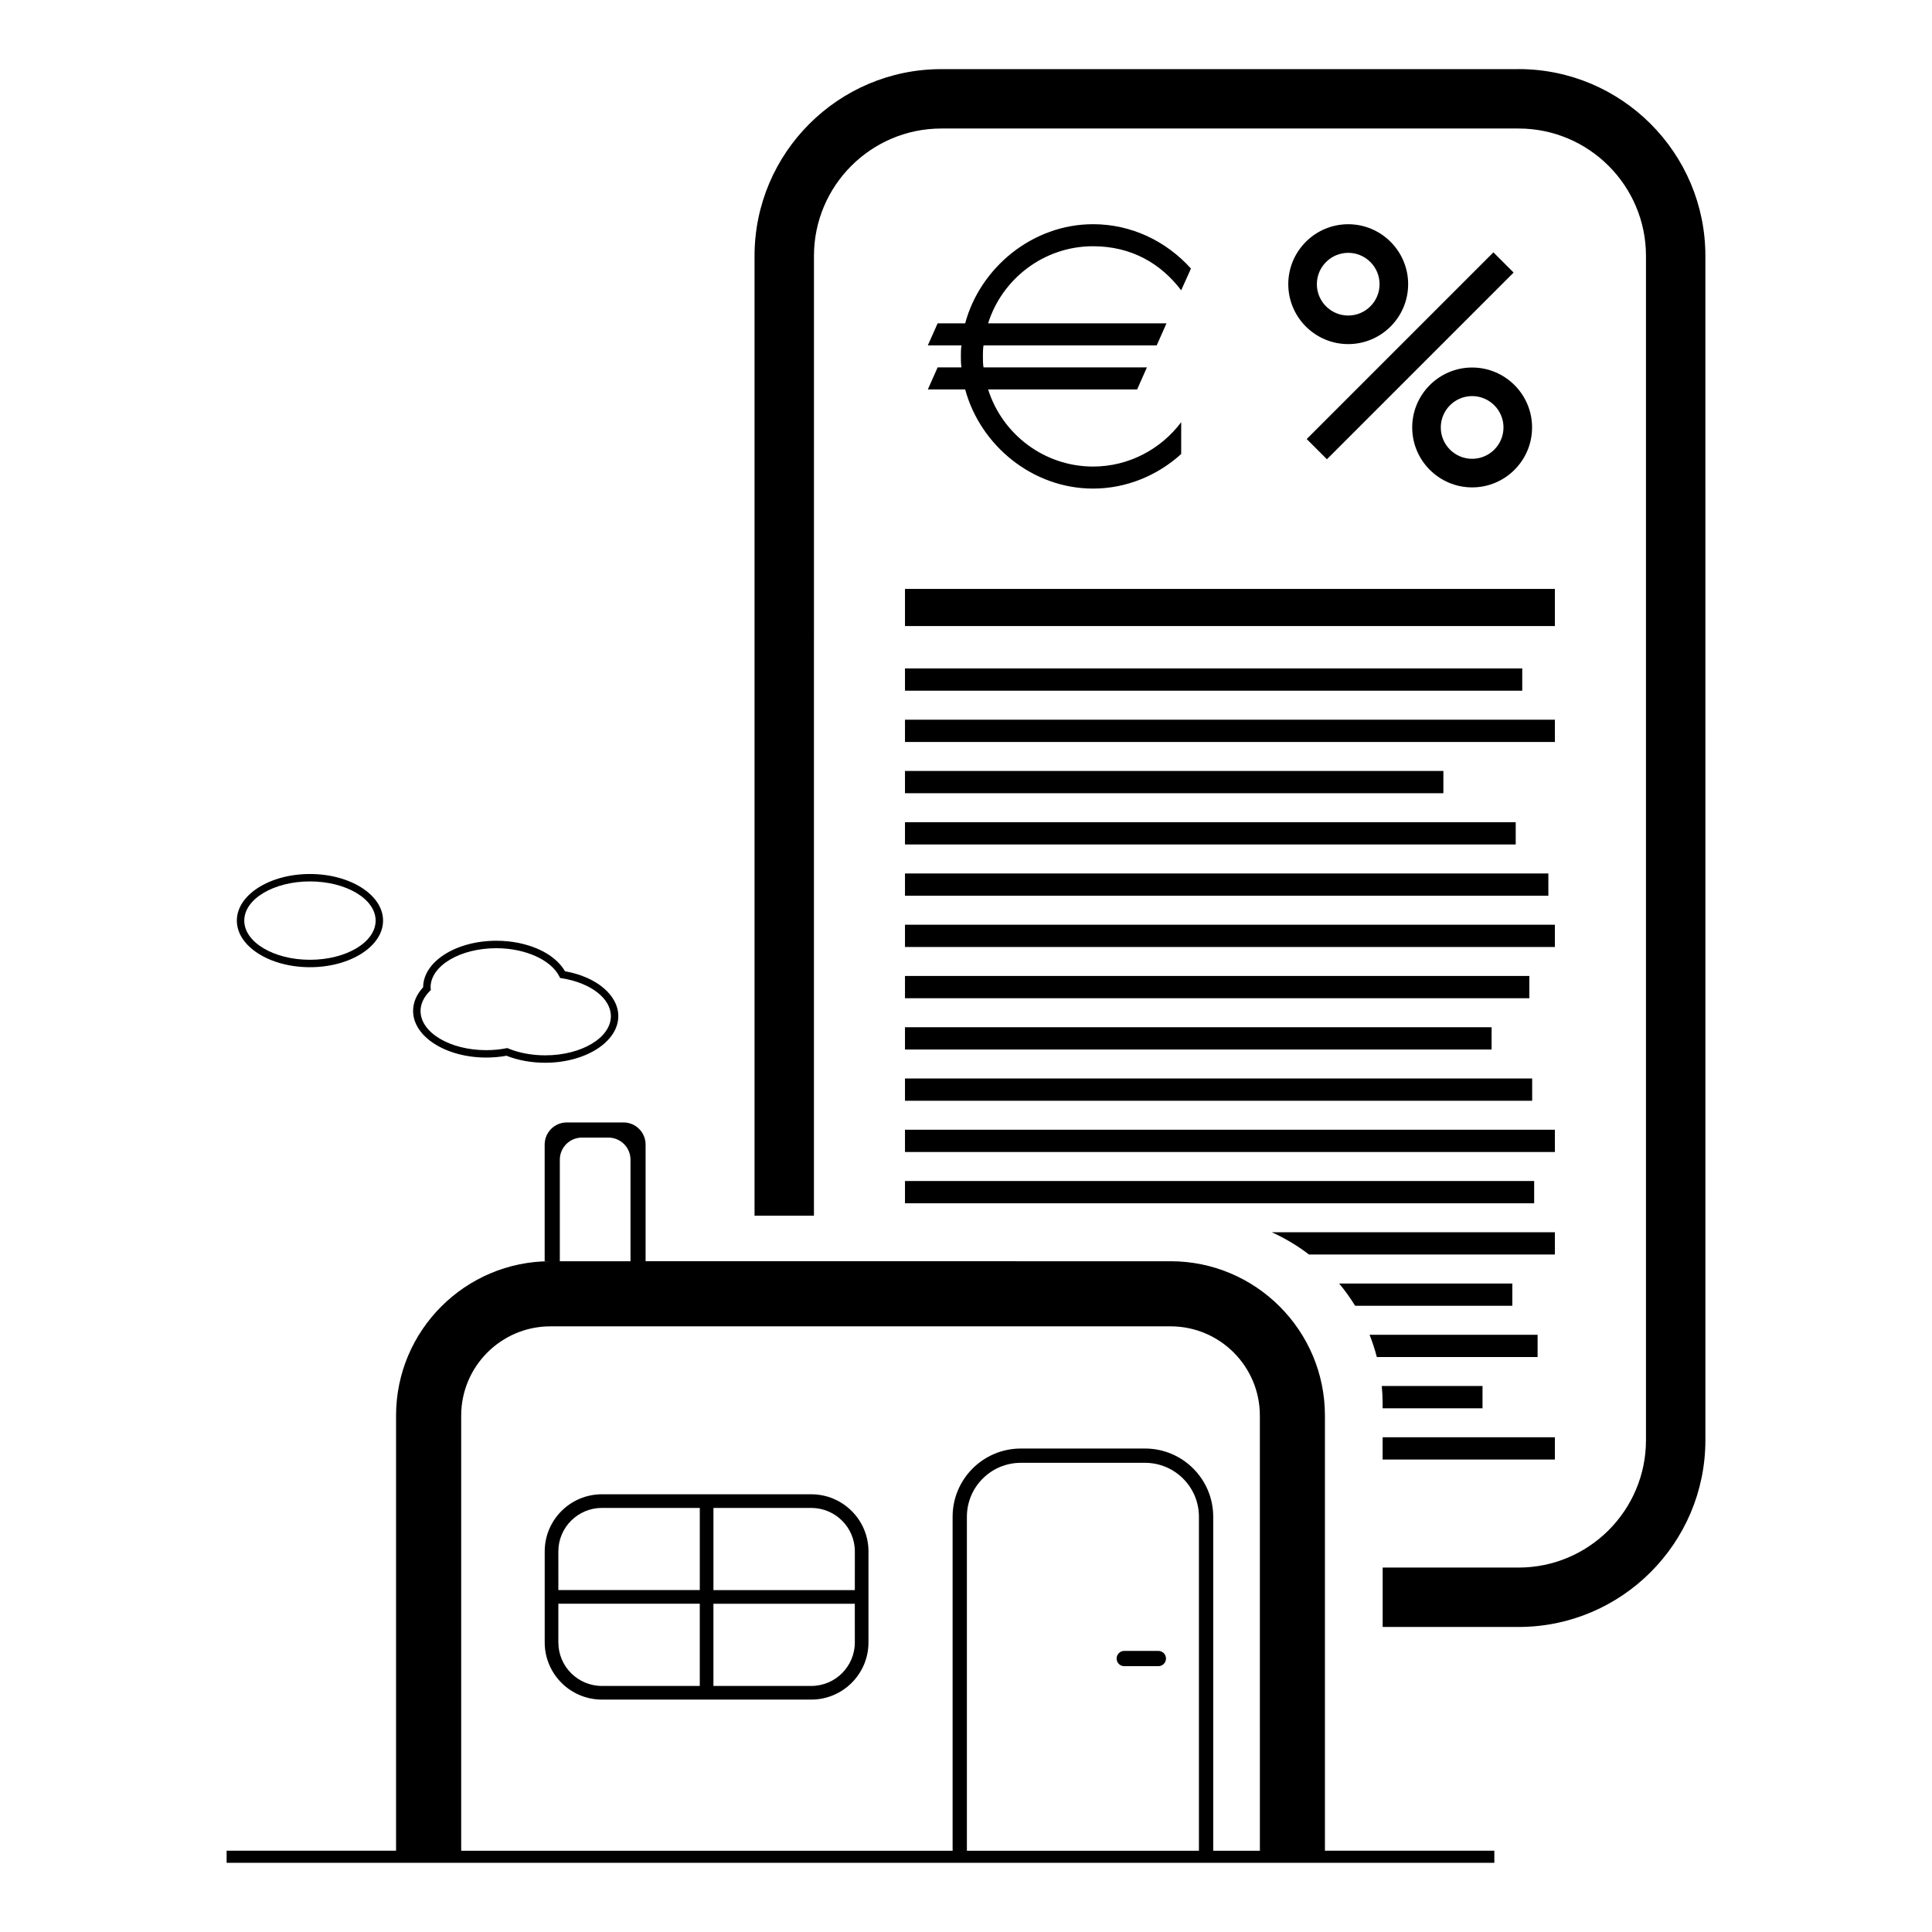
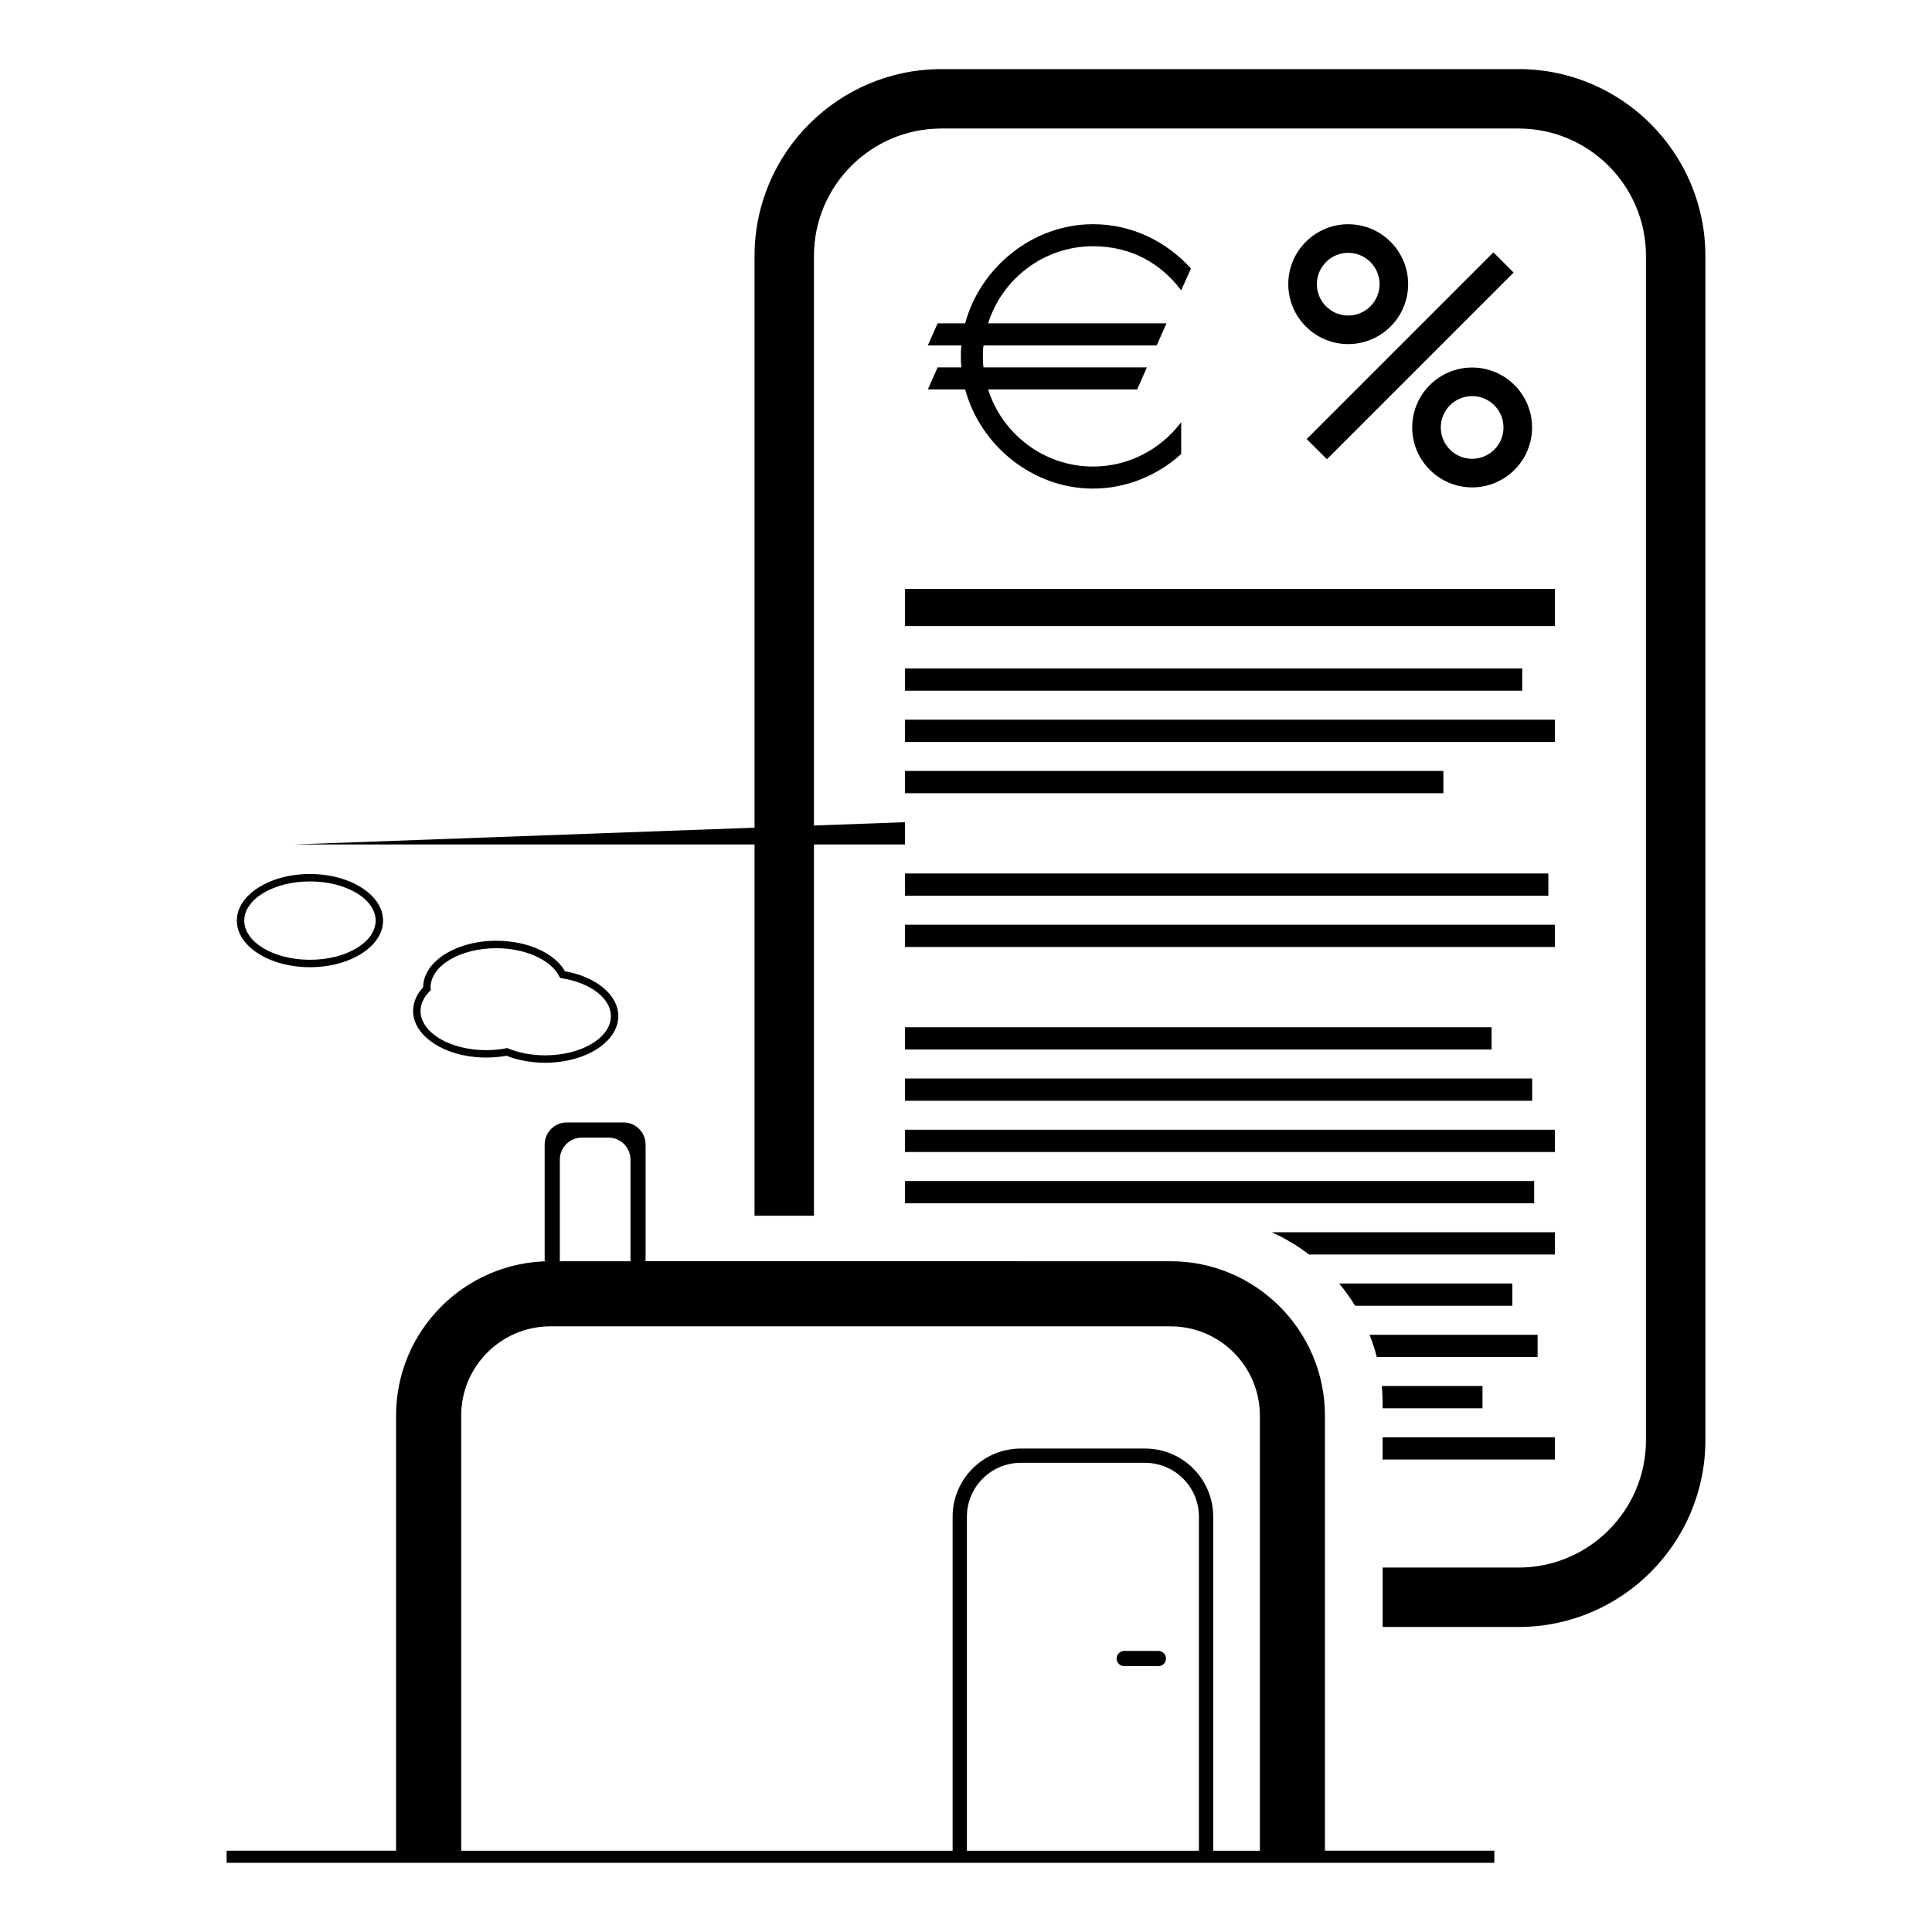
<svg xmlns="http://www.w3.org/2000/svg" fill="#000000" width="800px" height="800px" version="1.1" viewBox="144 144 512 512">
  <g>
    <path d="m495.12 634.46v-115.32c0-22.551-18.348-40.898-40.891-40.898l-139.14-0.004v-30.922c0-3.231-2.621-5.856-5.856-5.856h-15.035c-3.231 0-5.856 2.621-5.856 5.856v30.922h1.516c-22.551 0-40.898 18.348-40.898 40.898v115.32l-44.902 0.004v3.207h335.96v-3.207zm-202.76-183.13c0-3.231 2.621-5.856 5.856-5.856h7.016c3.231 0 5.856 2.621 5.856 5.856v26.914h-18.727zm169.37 182.87c0 0.09 0 0.176-0.008 0.266h-61.477c-0.008-0.09-0.008-0.176-0.008-0.266v-88.258c0-7.875 6.406-14.281 14.281-14.281h32.93c7.875 0 14.281 6.406 14.281 14.281zm16.152 0.262h-12.375c0.008-0.09 0.008-0.176 0.008-0.266v-88.258c0-9.969-8.102-18.066-18.07-18.066l-32.926 0.004c-9.969 0-18.066 8.102-18.066 18.066v88.258c0 0.09 0 0.176 0.008 0.266l-130.24-0.004v-115.32c0-13.039 10.609-23.648 23.648-23.648h164.36c13.039 0 23.648 10.609 23.648 23.648z" />
-     <path d="m359 540h-55.492c-8.355 0-15.156 6.789-15.156 15.141v24.113c0 8.355 6.801 15.156 15.156 15.156h55.492c8.355 0 15.156-6.801 15.156-15.156v-24.113c0-8.352-6.801-15.141-15.156-15.141zm-67.031 15.141c0-6.356 5.184-11.527 11.539-11.527h25.945v21.773h-37.48zm11.539 35.652c-6.356 0-11.539-5.172-11.539-11.539v-10.246h37.48v21.785zm67.031-11.539c0 6.367-5.172 11.539-11.539 11.539h-25.934v-21.785h37.469zm0-13.863h-37.469v-21.773h25.934c6.367 0 11.539 5.172 11.539 11.527z" />
    <path d="m453 583.53c0 1.117-0.906 2.023-2.023 2.023h-9.039c-1.117 0-2.023-0.906-2.023-2.023 0-1.117 0.906-2.023 2.023-2.023h9.039c1.117 0 2.023 0.906 2.023 2.023z" />
    <path d="m226.14 400.32c-10.684 0-19.375-5.539-19.375-12.352 0-6.809 8.691-12.348 19.375-12.348 10.684 0 19.375 5.539 19.375 12.352 0 6.809-8.691 12.348-19.375 12.348zm0-22.734c-9.598 0-17.406 4.656-17.406 10.383s7.809 10.383 17.406 10.383c9.598 0 17.406-4.656 17.406-10.383 0-5.723-7.809-10.383-17.406-10.383z" />
    <path d="m288.48 425.64c-3.648 0-7.188-0.641-10.262-1.855-1.719 0.316-3.523 0.477-5.371 0.477-10.684 0-19.371-5.539-19.371-12.348 0-2.231 0.918-4.394 2.664-6.289 0.027-6.793 8.711-12.316 19.383-12.316 8.207 0 15.43 3.227 18.203 8.082 8.348 1.48 14.133 6.328 14.133 11.902-0.004 6.809-8.695 12.348-19.379 12.348zm-10.059-3.898 0.273 0.113c2.898 1.191 6.285 1.82 9.789 1.82 9.598 0 17.406-4.656 17.406-10.379 0-4.691-5.328-8.82-12.957-10.039l-0.496-0.078-0.227-0.449c-2.211-4.383-9.074-7.445-16.684-7.445-9.602 0-17.414 4.656-17.414 10.379 0 0.066-0.004 0.137 0.008 0.207l0.07 0.484-0.344 0.348c-1.566 1.59-2.394 3.394-2.394 5.219 0 5.723 7.809 10.379 17.406 10.379 1.82 0 3.598-0.168 5.281-0.496z" />
    <path d="m389.89 247.21h9.891c4.055 14.918 17.918 26.27 33.895 26.27 8.84 0 17.109-3.488 23.352-9.164v-8.434c-5.352 7.137-13.867 11.758-23.352 11.758-12.973 0-24.082-8.594-27.812-20.434h39.488l2.594-5.84h-43.301c-0.164-0.973-0.164-1.945-0.164-2.918 0-0.812 0-1.945 0.164-2.918h45.895l2.594-5.84h-47.273c3.648-11.676 14.676-20.434 27.812-20.434 10.215 0 18 4.621 23.352 11.676l2.594-5.758c-6.488-7.215-15.73-11.758-25.945-11.758-16.055 0-29.922 11.516-33.895 26.27h-7.297l-2.594 5.84h8.918c-0.164 0.973-0.164 1.945-0.164 2.918 0 0.973 0 1.945 0.164 2.918h-6.324z" />
    <path d="m490.29 260.35 49.477-49.477 5.356 5.356-49.477 49.477z" />
    <path d="m546.43 162.32h-152.96c-27.297 0-49.508 22.207-49.508 49.508v254.35h15.742l0.004-254.36c0-18.617 15.145-33.762 33.762-33.762h152.97c18.617 0 33.762 15.145 33.762 33.762v313.84c0 18.617-15.145 33.762-33.762 33.762h-36.02v15.742h36.02c27.297 0 49.508-22.207 49.508-49.508l-0.004-313.84c0-27.297-22.207-49.504-49.508-49.504z" />
    <path d="m501.29 235.19c8.758 0 15.883-7.125 15.883-15.883 0-8.758-7.125-15.883-15.883-15.883-8.758 0-15.883 7.125-15.883 15.883 0.004 8.758 7.125 15.883 15.883 15.883zm0-24.188c4.582 0 8.309 3.727 8.309 8.309 0 4.582-3.727 8.309-8.309 8.309-4.582 0-8.309-3.727-8.309-8.309 0.004-4.582 3.731-8.309 8.309-8.309z" />
    <path d="m518.25 257.28c0 8.758 7.125 15.883 15.883 15.883 8.758 0 15.883-7.125 15.883-15.883 0-8.758-7.125-15.883-15.883-15.883-8.758 0-15.883 7.125-15.883 15.883zm24.191 0c0 4.582-3.727 8.309-8.309 8.309-4.582 0-8.309-3.727-8.309-8.309 0-4.582 3.727-8.309 8.309-8.309 4.578 0 8.309 3.727 8.309 8.309z" />
    <path d="m383.83 300.07h172.23v9.84h-172.23z" />
    <path d="m383.83 321.14h163.58v5.902h-163.58z" />
    <path d="m383.83 334.73h172.23v5.902h-172.23z" />
    <path d="m383.83 348.31h142.68v5.902h-142.68z" />
-     <path d="m383.83 361.89h161.85v5.902h-161.85z" />
+     <path d="m383.83 361.89v5.902h-161.85z" />
    <path d="m383.83 375.48h170.5v5.902h-170.5z" />
    <path d="m383.83 389.06h172.23v5.902h-172.23z" />
-     <path d="m383.83 402.64h165.46v5.902h-165.46z" />
    <path d="m383.83 416.23h155.46v5.902h-155.46z" />
    <path d="m383.83 429.81h166.21v5.902h-166.21z" />
    <path d="m383.83 443.39h172.23v5.902h-172.23z" />
    <path d="m383.83 456.98h166.74v5.902h-166.74z" />
    <path d="m556.06 476.46v-5.902h-75.031c3.527 1.59 6.836 3.574 9.867 5.902z" />
    <path d="m544.78 490.05v-5.902h-45.887c1.547 1.859 2.965 3.832 4.234 5.902z" />
    <path d="m551.48 503.63v-5.902h-44.531c0.758 1.914 1.406 3.883 1.922 5.902z" />
    <path d="m510.41 517.21h26.473v-5.902h-26.695c0.141 1.523 0.223 3.066 0.223 4.625z" />
    <path d="m510.41 524.89h45.652v5.902h-45.652z" />
  </g>
</svg>